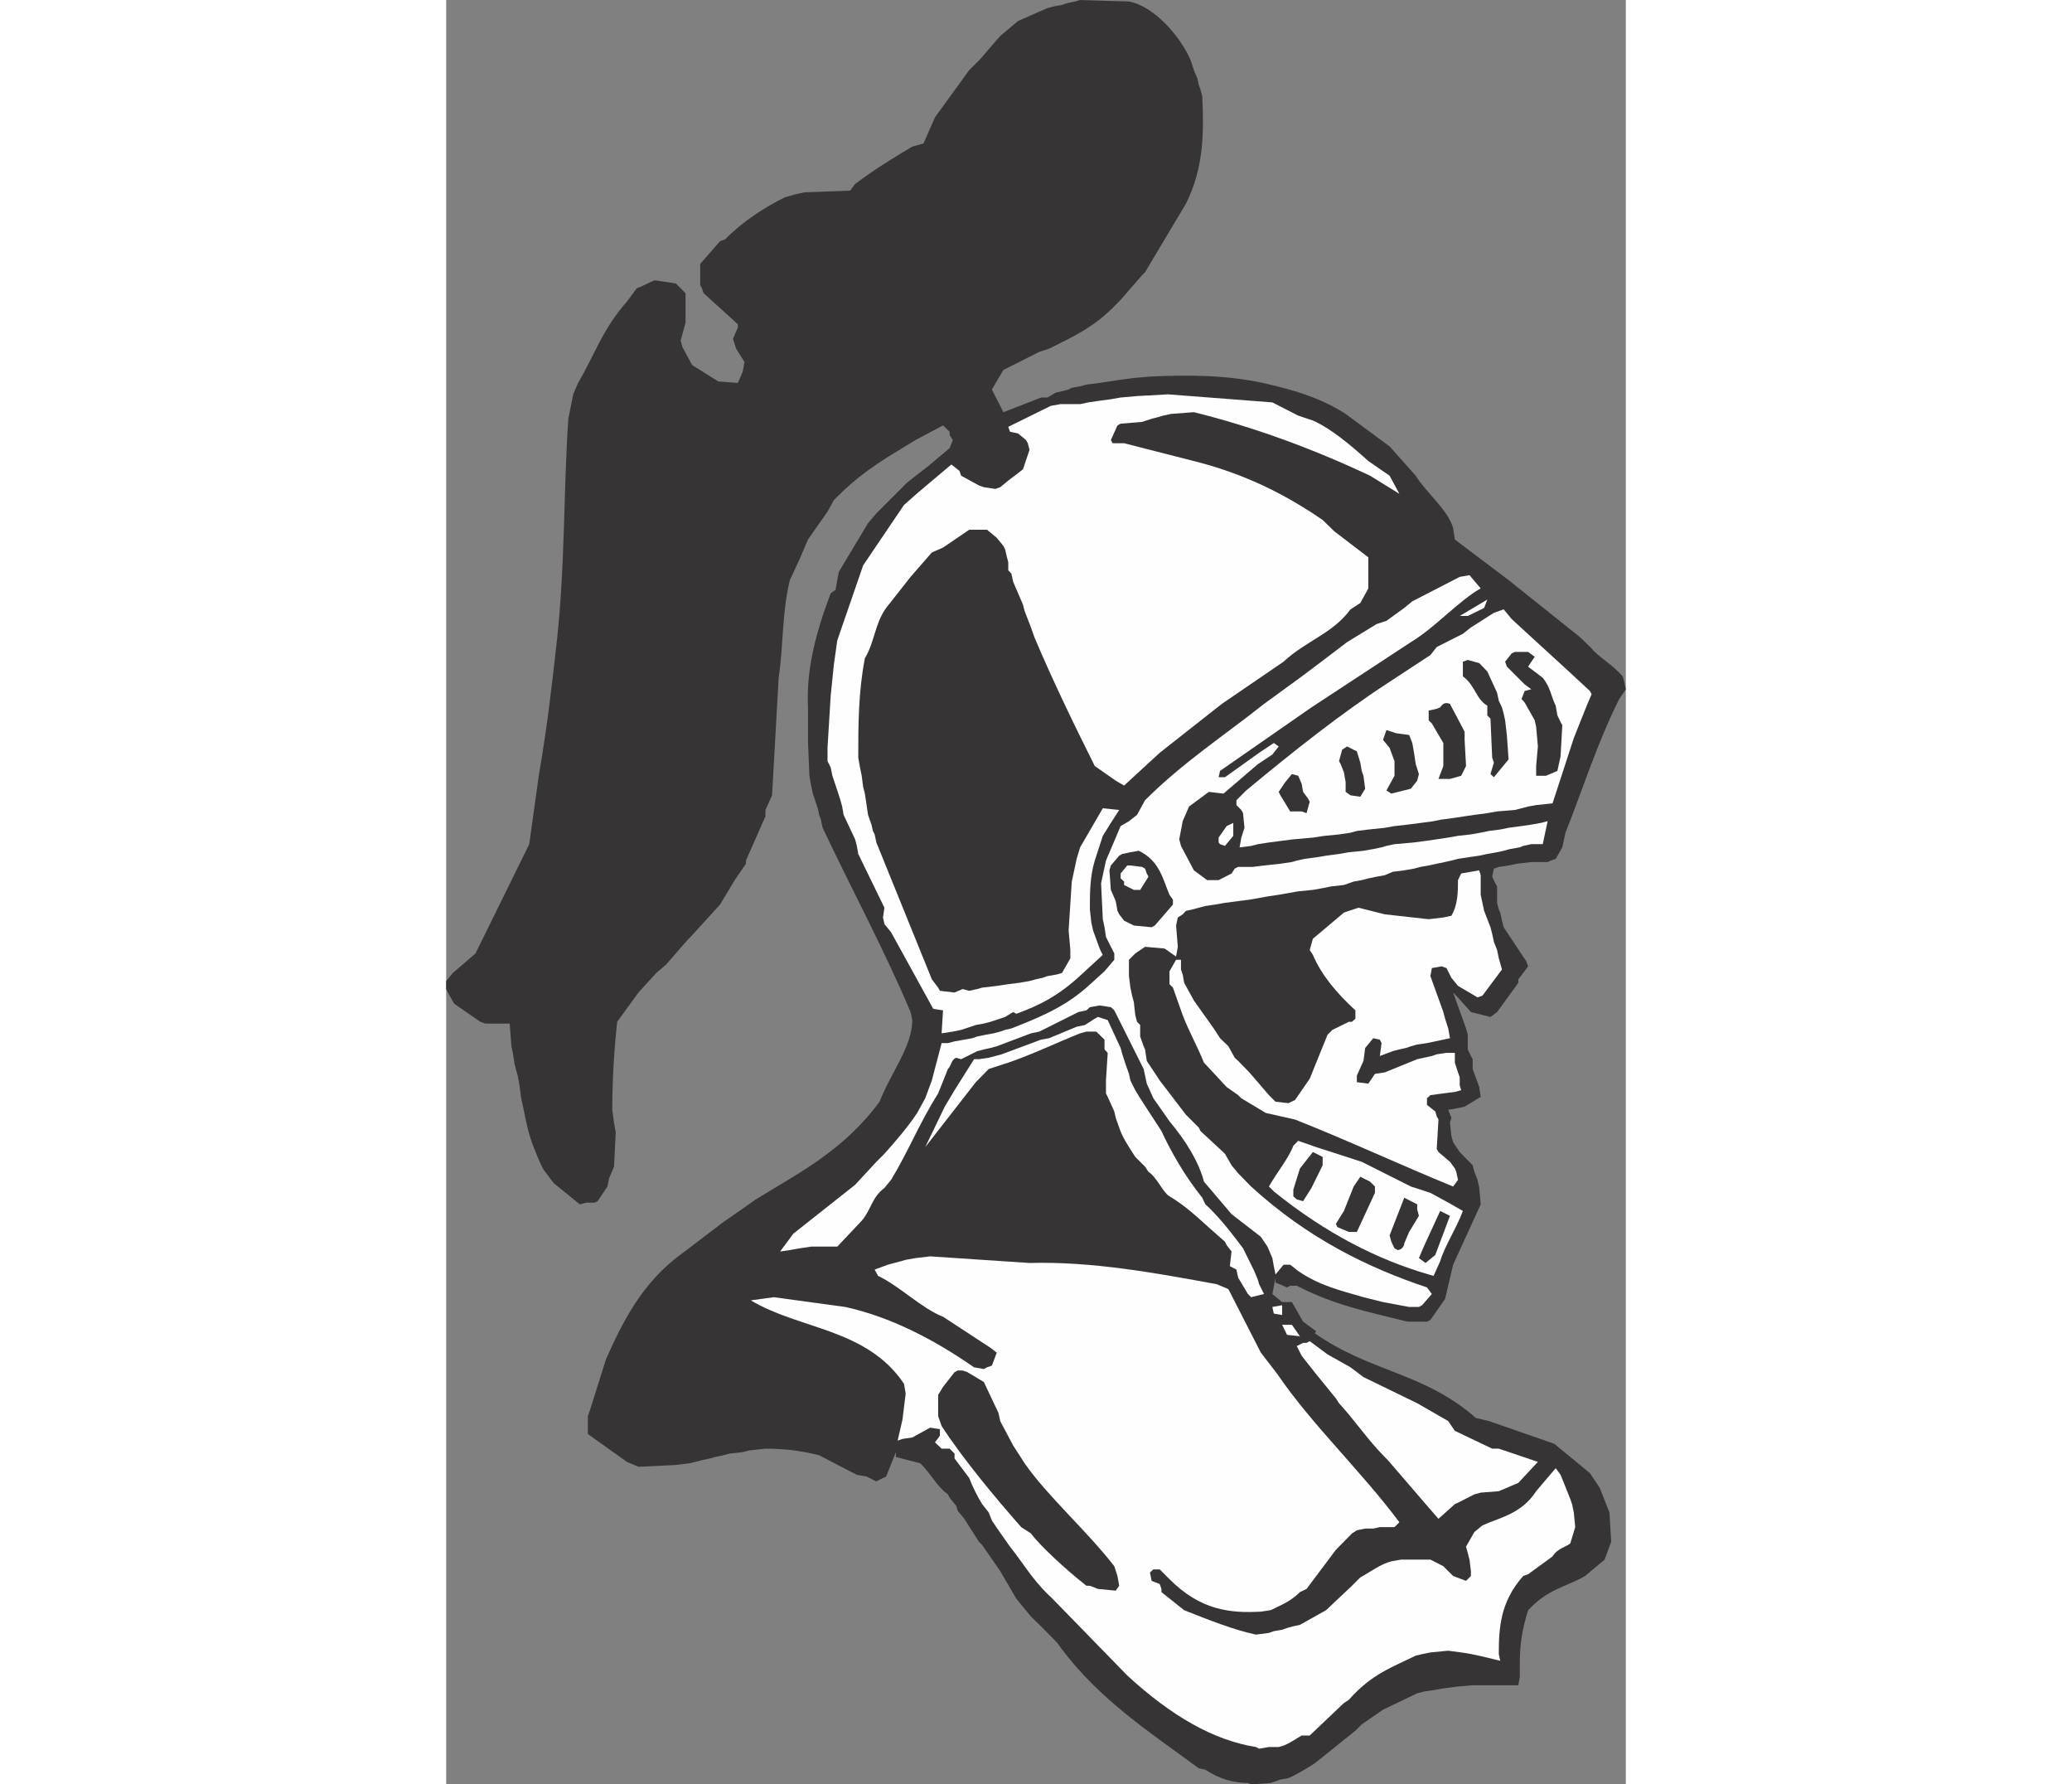
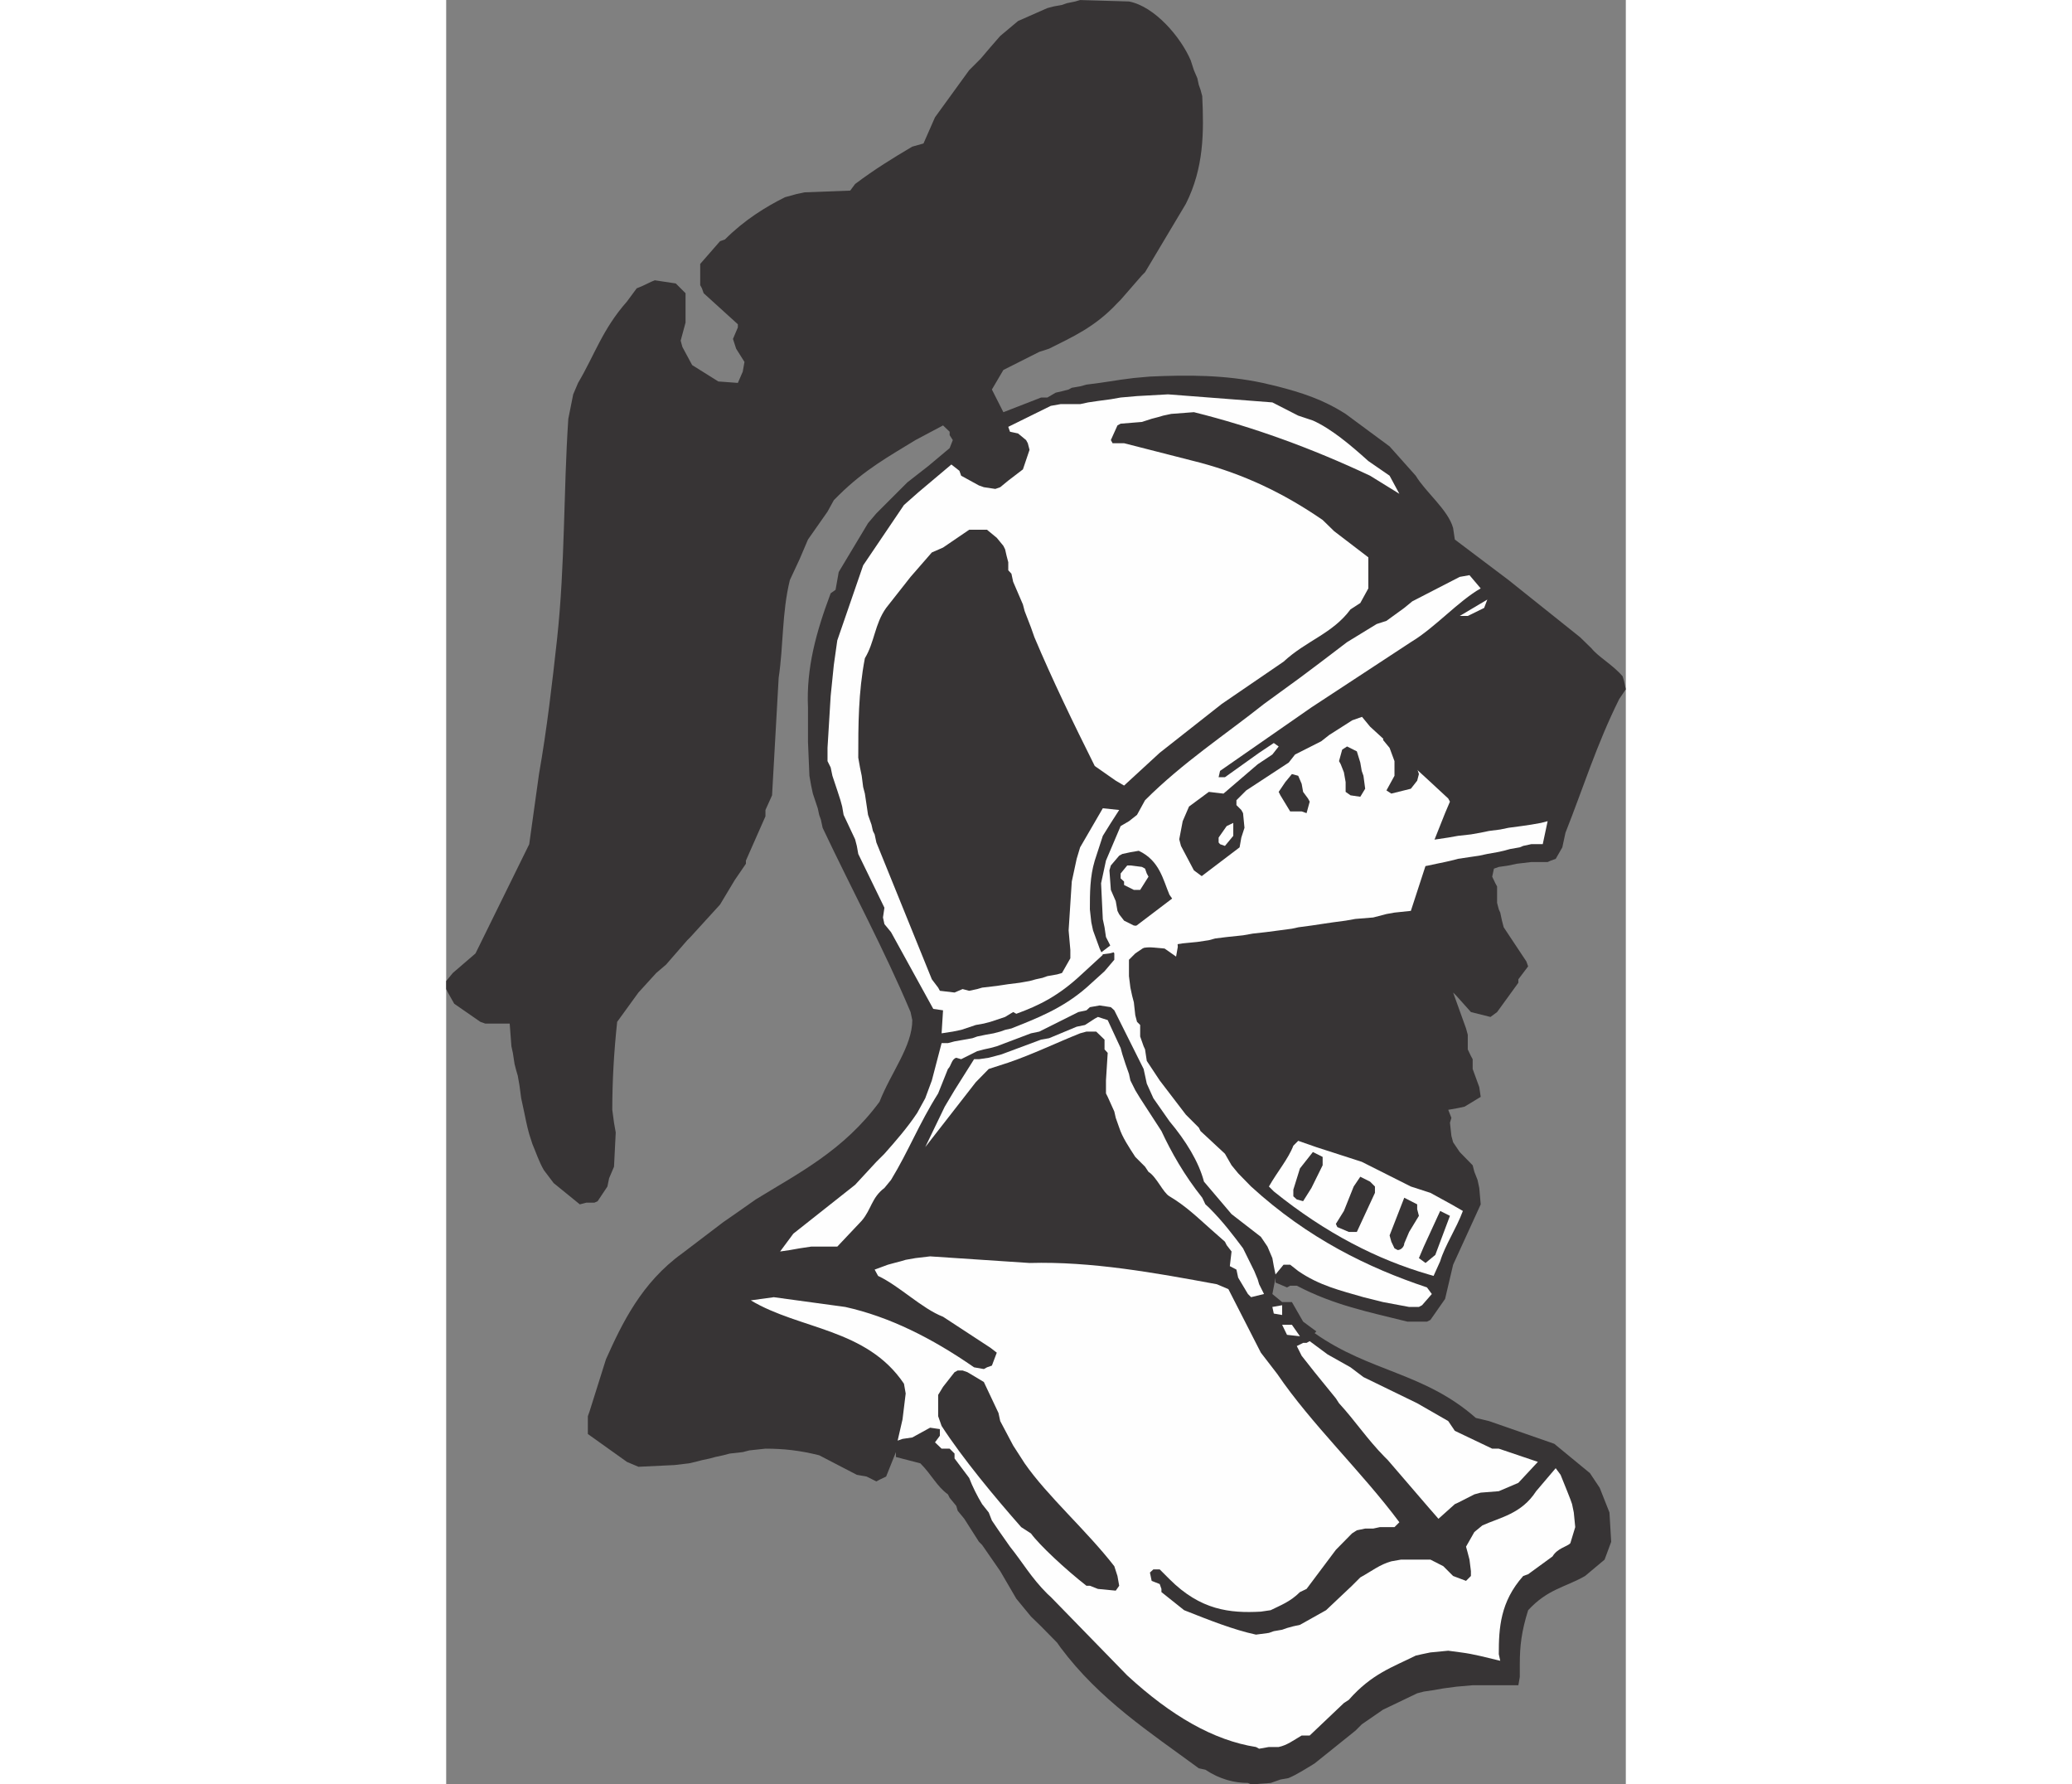
<svg xmlns="http://www.w3.org/2000/svg" xml:space="preserve" width="7.848in" height="6.757in" version="1.1" style="shape-rendering:geometricPrecision; text-rendering:geometricPrecision; image-rendering:optimizeQuality; fill-rule:evenodd; clip-rule:evenodd" viewBox="0 0 7847.73 11868.15">
  <rect x="0" y="0" width="7847.73" height="11868.15" fill="#808080" stroke="none" />
  <defs>
    <style type="text/css">
   
    .fil1 {fill:#FEFEFE}
    .fil0 {fill:#373435}
   
  </style>
  </defs>
  <g id="Layer_x0020__x0028_Black_x0020_and_x0020_White_x0029_">
    <g id="_2008375927040">
      <path class="fil0" d="M5333.78 11858.59c-87.94,0 -185.44,-22.94 -282.94,-87.94l-43.97 -9.56c-325,-238.97 -659.55,-455 -919.55,-802.94l-22.94 -32.5 -107.06 -108.97 -66.91 -65 -97.5 -118.53 -107.06 -183.53 -120.44 -173.97 -21.03 -21.03 -97.5 -152.94 -43.97 -53.53 -9.56 -32.5 -43.97 -53.53 -11.47 -22.94c-74.56,-53.53 -107.06,-130 -183.53,-206.47l-162.5 -42.06 0 -32.5 -65 162.5 -43.97 21.03 -21.03 11.47 -65 -32.5 -65 -11.47 -250.44 -130c-129.99,-32.5 -237.05,-43.97 -357.49,-43.97l-107.06 11.47 -43.97 11.47 -86.03 9.56 -43.97 11.47 -53.53 11.47 -34.41 9.56 -53.53 11.47 -43.97 11.47 -42.06 9.56 -97.5 11.47 -238.97 11.47 -76.47 -32.5 -260 -185.44 0 -118.53 11.47 -32.5 108.97 -346.03c107.06,-238.97 237.06,-510.43 508.53,-705.44l271.47 -206.47c76.47,-53.53 141.47,-97.5 216.03,-151.03 282.94,-173.97 585,-325 823.96,-650 76.47,-195 217.94,-368.97 217.94,-542.94l-11.47 -53.52c-173.97,-412.94 -390,-812.49 -585,-1225.43l-11.47 -53.53 -11.47 -32.5 -9.55 -43.97 -32.5 -97.5 -11.47 -53.52 -11.47 -65 -9.56 -227.5 0 -227.5c-11.47,-261.91 53.53,-498.97 151.03,-758.97l32.5 -22.94 21.03 -118.53 195 -325 55.44 -65 108.97 -108.97 97.5 -97.5 139.56 -108.97 141.47 -118.53 21.03 -53.53 -21.03 -32.5 0 -22.94 -43.97 -42.06 -183.53 97.5c-173.97,107.06 -336.47,195 -510.44,367.05l-32.5 32.5 -42.06 76.47 -130 185.44 -55.44 130 -65 139.56c-53.53,217.94 -42.06,433.96 -74.56,649.99l-43.97 781.91 -43.97 97.5 0 42.06 -130 294.41 0 21.03 -74.56 108.97 -97.5 162.5 -196.91 216.02 -21.03 21.03 -141.47 162.5 -65 55.44 -97.5 107.06 -21.03 22.94 -141.47 195c-21.03,195 -32.5,390 -32.5,585l11.47 86.03 11.47 65 -11.47 227.5 -32.5 76.47 -11.47 55.44 -65 97.5 -21.03 9.56 -53.53 0 -43.97 11.47 -173.97 -141.47 -65 -86.03c-32.5,-55.44 -53.52,-120.44 -76.47,-173.97l-21.03 -65 -11.47 -43.97 -9.56 -42.06 -11.47 -55.44 -11.47 -53.53 -9.56 -43.97 -11.47 -86.03 -11.47 -65 -9.56 -32.5 -11.47 -43.97 -11.47 -74.56 -9.56 -43.97 -11.47 -151.03 -32.5 0 -130 0 -32.5 -11.47 -173.97 -120.44 -42.06 -74.56 -11.47 -22.94 0 -53.52 43.97 -53.53 151.03 -130 357.5 -726.46 65 -466.46c53.53,-303.97 87.94,-606.03 120.44,-900.44 53.53,-497.05 42.06,-974.99 74.56,-1462.49l32.5 -162.5 32.5 -76.47c108.97,-183.53 162.5,-357.49 325,-541.02l65 -87.94c55.44,-21.03 87.94,-42.06 120.44,-53.53l139.55 21.03 65 65 0 22.94 0 172.06 -32.5 120.44 11.47 42.06 53.53 99.41 11.47 21.03 173.97 108.97 130 9.56 32.5 -74.56 11.47 -65 -55.44 -87.94 -21.03 -65 32.5 -76.47 0 -21.03 -227.5 -206.47 -11.47 -32.5 -11.47 -21.03 0 -141.47 131.91 -151.03 32.5 -11.47c130,-130 269.56,-216.03 399.56,-281.03l76.47 -21.03 53.53 -11.47 303.96 -11.47 32.5 -43.97c130,-97.5 250.44,-172.06 380.43,-248.53l74.56 -21.03 76.47 -173.97 227.5 -313.52 76.47 -76.47 65 -76.47 65 -74.56 118.53 -99.41 195 -86.03 43.97 -11.47 53.53 -9.56 32.5 -11.47 55.44 -11.47 32.5 -9.56 325 9.56c172.06,32.5 346.03,238.97 411.03,391.91l21.03 65 22.94 53.53 9.56 43.97 11.47 32.5 11.47 42.06c11.47,238.97 11.47,477.94 -108.97,716.9l-271.47 455 -21.03 21.03 -141.47 162.5 -21.03 21.03c-151.03,162.5 -303.97,227.5 -455,303.97l-65 21.03 -238.96 120.44 -76.47 130 76.47 151.03 250.43 -97.5 42.06 0 55.44 -32.5 42.06 -9.55 43.97 -11.47 21.03 -11.47 55.44 -9.56 42.06 -11.47 87.94 -11.47 65 -9.56 74.56 -11.47 87.94 -11.47 107.06 -9.56c250.44,-11.47 498.97,-11.47 749.41,42.06l97.5 22.94c162.5,42.06 302.06,86.03 455,183.53l292.5 216.03 173.97 195c65,108.97 216.03,227.5 248.53,347.94l11.47 76.47 357.49 269.56 476.03 380.43 76.47 74.56c43.97,55.44 141.47,108.97 206.47,185.44l9.56 32.5 11.47 53.53 -43.97 65c-151.03,303.96 -237.06,585 -357.5,888.96l-21.03 97.5 -43.97 76.47 -32.5 11.47 -21.03 9.56 -108.97 0 -97.5 11.47 -53.53 11.47 -65 9.56 -32.5 11.47 -11.47 53.53 21.03 43.97 11.47 21.03 0 108.97 11.47 43.97 9.56 21.03 11.47 53.52 11.47 43.97 151.03 227.5 11.47 32.5 -65 86.03 0 22.94 -141.47 195 -43.97 32.5 -130 -32.5 -97.5 -108.97 -21.03 -21.03 86.03 238.97 11.47 42.06 0 97.5 21.03 43.97 11.47 21.03 0 65 43.97 120.44 9.56 65 -107.06 65 -43.97 9.55 -65 11.47 21.03 53.53 -9.56 32.5 9.56 87.94 11.47 42.06 43.97 65 86.03 87.94 11.47 43.97 21.03 53.53 11.47 53.53 9.56 108.97 -183.53 401.47 -53.53 227.5 -97.5 139.56 -22.94 11.47 -129.99 0c-260,-65 -487.5,-108.97 -736.03,-238.97l-43.97 0 -21.03 11.47 -76.47 -32.5 0 -32.5 -21.03 108.97 65 53.52 65 0 74.56 130 87.94 65 -11.47 11.47c368.97,260 726.47,260 1072.5,563.97l87.94 21.03 433.97 151.03 237.05 195 65 97.5 65 164.41 11.47 195 -43.97 118.53 -130 108.97c-130,74.56 -248.53,86.03 -378.53,227.5 -43.97,139.56 -55.44,237.06 -55.44,357.5l0 86.03 -9.56 55.44 -303.97 0 -108.97 9.56 -86.03 11.47 -65 11.47 -65 9.56 -43.97 11.47 -227.5 108.97 -141.47 97.5 -42.06 42.06 -271.47 217.94c-53.52,32.5 -118.53,74.56 -173.97,97.5l-53.53 9.56 -65 22.94 -130 9.56 -21.03 -9.56z" />
      <path class="fil1" d="M5387.31 11619.61c-281.03,-43.97 -563.97,-206.47 -856.47,-476.02l-508.53 -521.91 -22.94 -21.03c-108.97,-108.97 -162.5,-206.47 -248.52,-313.53l-76.47 -108.97 -43.97 -65 -21.03 -53.53 -43.97 -55.44c-32.5,-53.53 -65,-118.53 -86.03,-173.97l-97.5 -129.99 0 -32.5 -32.5 -32.5 -53.53 0 -43.97 -42.06 32.5 -43.97 0 -43.97 -65 -9.56 -118.53 65 -65 9.56 -32.5 11.47 32.5 -141.47 21.03 -172.06 -11.47 -65c-248.53,-368.97 -693.96,-359.41 -1018.97,-554.4l152.94 -21.03 476.02 65c292.5,65 575.44,206.47 856.47,401.47l65 11.47 21.03 -11.47 32.5 -11.47 32.5 -86.03 -42.06 -32.5 -315.44 -206.47c-139.56,-53.53 -292.5,-206.47 -432.06,-271.47l-22.94 -42.06 87.94 -32.5 42.06 -11.47 43.97 -11.47 32.5 -9.56 65 -11.47 97.5 -11.47 661.46 43.97c411.03,-11.47 833.52,65 1246.46,141.47l76.47 32.5 216.03 422.5 108.97 141.47c227.5,334.56 562.06,649.99 812.5,986.46l-32.5 32.5 -97.5 0 -43.97 9.56 -53.53 0 -55.44 11.47 -32.5 21.03 -107.06 108.97 -195 260 -43.97 21.03c-65,65 -130,87.94 -195,120.44l-65 9.56c-206.47,11.47 -401.47,-9.56 -607.93,-216.03l-32.5 -32.5 -32.5 -32.5 -42.06 0 -22.94 21.03 11.47 55.44 53.53 21.03 11.47 32.5 0 21.03 151.03 120.44c164.41,65 326.91,130 477.94,162.5l86.03 -11.47 32.5 -11.47 55.44 -9.56 32.5 -11.47 42.06 -11.47 43.97 -9.56 173.97 -97.5 172.06 -162.5 55.44 -55.44c76.47,-42.06 130,-86.03 206.47,-107.06l65 -11.47 53.53 0 141.47 0 86.03 43.97 65 65 86.03 32.5 32.5 -32.5 0 -32.5 -9.55 -76.47 -11.47 -43.97 -11.47 -42.06 55.44 -97.5 53.53 -43.97c118.53,-53.53 259.99,-76.47 357.49,-227.5l130 -152.94 32.5 43.97 43.97 108.97 21.03 53.53 11.47 32.5 11.47 55.44 9.56 97.5 -32.5 107.06c-21.03,22.94 -86.03,32.5 -118.53,87.94l-162.5 118.53 -32.5 11.47c-152.94,172.06 -162.5,346.02 -162.5,519.99l9.56 43.97c-97.5,-22.94 -172.06,-43.97 -260,-55.44l-86.03 -11.47 -118.53 11.47 -55.44 11.47 -42.06 9.56c-152.94,76.47 -292.5,120.44 -445.44,294.41l-32.5 21.03 -227.5 216.03 -53.53 0c-55.44,32.5 -97.5,65 -152.94,76.47l-65 0 -65 11.47 -21.03 -11.47z" />
      <path class="fil0" d="M4335.84 10568.15l-53.53 -21.03 -22.94 0c-139.56,-108.97 -313.53,-271.47 -368.97,-347.94l-65 -42.06c-172.05,-195 -389.99,-456.9 -529.55,-672.93l-22.94 -65 0 -141.47 32.5 -53.53 76.47 -97.5 21.03 -11.47 32.5 0 32.5 11.47 108.97 65 97.5 206.47 11.47 53.52 86.02 162.5 76.47 118.53c151.03,217.94 411.03,445.44 596.46,684.4l21.03 65 11.47 65 -22.94 32.5 -118.53 -11.47z" />
      <path class="fil1" d="M6601.27 10101.69l-65 -74.56 -271.47 -315.44 -21.03 -21.03c-118.53,-120.44 -195,-238.97 -303.97,-357.5l-21.03 -32.5 -141.47 -173.97 -86.03 -108.97 -32.5 -65 42.06 -21.03 22.94 0 21.03 -11.47 118.53 87.94 152.94 86.03 86.03 65 357.49 173.97 206.47 118.53 43.97 65 248.53 118.53 43.97 0 260 87.94 -130 139.56 -130 55.44 -120.44 9.56 -42.06 11.47 -108.97 55.44 -21.03 9.56 -108.97 97.5z" />
      <polygon class="fil1" points="5593.78,8878.16 5561.27,8811.25 5626.28,8811.25 5679.81,8887.72 " />
      <polygon class="fil1" points="5505.84,8736.7 5496.28,8692.73 5561.27,8681.25 5561.27,8746.25 " />
      <path class="fil1" d="M6406.27 8692.73l-173.97 -32.5 -129.99 -32.5c-151.03,-43.97 -292.5,-76.47 -433.97,-173.97l-53.53 -42.06 -43.97 0 -53.52 65 -11.47 -55.44 -9.56 -53.53 -32.5 -76.47 -43.97 -65 -195 -151.03 -183.53 -216.02c-34.41,-131.91 -120.44,-271.47 -229.41,-401.47l-107.06 -152.94 -43.97 -97.5 -11.47 -53.52 -9.55 -43.97 -195 -390 -22.94 -21.03 -74.56 -11.47 -65 11.47 -22.94 21.03 -53.53 11.47 -260 130 -55.44 11.47 -227.5 86.03 -42.06 11.47 -43.97 9.56 -43.97 11.47 -107.06 53.53 -32.5 -9.56c-32.5,9.56 -32.5,53.53 -55.44,74.56l-65 162.5c-129.99,206.47 -195,380.44 -313.52,575.44l-43.97 53.53c-86.03,65 -86.03,141.47 -151.03,217.94l-162.5 172.06 -173.97 0 -76.47 11.47 -65 11.47 -65 9.56 87.94 -118.53 411.03 -325 141.47 -152.94 53.53 -53.53c76.47,-86.03 152.94,-173.97 217.94,-271.47l53.52 -97.5 43.97 -118.53 65 -248.53 42.06 0 43.97 -11.47 65 -11.47 53.53 -9.56 32.5 -11.47 55.44 -11.47 53.53 -9.56 43.97 -11.47 32.5 -11.47 42.06 -9.56c162.49,-65 336.46,-130 498.96,-271.47l120.44 -108.97 65 -76.47 0 -42.06 -55.44 -108.97 -9.56 -65 -11.47 -53.53 -11.47 -238.96 32.5 -151.03 32.5 -76.47 65 -152.94 55.44 -32.5 53.53 -42.06 53.52 -97.5c250.44,-250.44 531.47,-433.96 791.46,-640.43l238.97 -173.97 130 -97.5 183.52 -139.55 196.91 -120.44 65 -21.03 118.53 -86.03 53.53 -43.97 315.44 -162.5 65 -11.47 74.56 87.94c-151.03,86.03 -302.06,260 -464.56,357.5l-661.47 433.96 -607.94 422.5 -9.55 42.06 42.06 0 227.5 -162.5 97.5 -65 32.5 22.94 -42.06 53.53 -97.5 65 -227.5 195 -97.5 -11.47 -131.91 97.5 -42.06 97.5 -22.94 120.44 11.47 43.97 86.03 162.5 87.94 65 76.47 0 86.03 -43.97 21.03 -32.5 22.94 -11.47 97.5 0 74.56 -9.56 108.97 -11.47 76.47 -11.47 32.5 -9.56 53.53 -11.47 86.03 -11.47 55.44 -9.56 86.03 -11.47 65 -11.47 97.5 -9.56 65 -11.47 55.44 -11.47 32.5 -9.56 53.53 -11.47 129.99 -11.47 86.03 -11.47 65 -9.56 76.47 -11.47 65 -11.47 86.03 -9.56 65 -11.47 55.44 -11.47 74.56 -9.56 55.44 -11.47 86.03 -11.47 65 -9.56 65 -11.47 43.97 -11.47 -32.5 152.94 -76.47 0 -53.53 11.47 -22.94 9.56 -65 11.47 -42.06 11.47 -43.97 9.56 -65 11.47 -53.53 11.47 -65 9.56 -76.47 11.47 -43.97 11.47 -42.06 9.56 -55.44 11.47 -53.53 11.47 -53.53 9.56 -43.97 11.47 -65 11.47 -76.47 9.56 -53.53 22.94 -53.53 9.56 -55.44 11.47 -43.97 11.47 -53.53 9.55 -65 22.94 -86.03 9.56 -55.44 11.47 -65 11.47 -97.5 9.56 -65 11.47 -65 11.47 -65 9.56 -65 11.47 -65 11.47 -74.56 9.56 -87.94 11.47 -65 11.47 -65 9.56 -43.97 11.47 -42.06 11.47 -43.97 9.56 -21.03 22.93 -32.5 21.03 -11.47 53.53 11.47 141.47 -11.47 65 -76.47 -53.53 -130 -11.47 -65 43.97 -42.06 42.06 0 108.97 9.56 76.47 11.47 53.52 11.47 43.97 9.56 86.03 11.47 43.97 21.03 21.03 0 76.47 22.94 65 9.55 21.03 11.47 76.47 86.03 130 173.97 227.5 21.03 21.03 65 65 11.47 22.94 162.5 151.03 43.97 76.47 43.97 53.53 86.03 87.94c378.53,346.03 780,541.02 1169.99,671.02l32.5 43.97 -65 74.56 -21.03 11.47 -65 0z" />
      <path class="fil1" d="M5354.81 8627.72l-21.03 -21.03 -65 -108.97 -11.47 -53.52 -43.97 -22.94 11.47 -97.5 -32.5 -42.06 -11.47 -22.94 -97.5 -86.03c-86.03,-76.47 -162.5,-151.03 -271.47,-216.03 -42.06,-22.94 -86.03,-130 -139.56,-162.5l-22.94 -34.41 -65 -65c-42.06,-65 -86.03,-130 -107.06,-195l-22.94 -65 -9.56 -42.06 -43.97 -97.5 -11.47 -22.94 0 -86.03 11.47 -183.53 -21.03 -22.94 0 -65 -55.44 -53.52 -65 0 -42.06 11.47c-162.5,65 -315.44,139.56 -477.94,195l-65 21.03 -65 21.03 -86.03 87.94 -336.47 432.06 130 -269.55 65 -108.97 130 -206.47 32.5 0 65 -9.56 43.97 -11.47 42.06 -11.47 261.91 -97.5 53.53 -9.56 183.52 -76.47 55.44 -11.47 65 -42.06 21.03 -11.47 65 21.03 86.03 185.44 11.47 42.06 21.03 65 22.94 65 9.56 43.97 32.5 65 32.5 53.53 141.47 217.94c65,139.55 151.03,292.5 271.47,443.52l21.03 43.97 22.94 21.03c97.5,97.5 162.5,185.44 227.5,271.47l74.56 151.03 22.94 55.44 9.56 32.5 32.5 65 -86.03 21.03z" />
      <path class="fil1" d="M6536.27 8476.7c-336.47,-97.5 -682.5,-271.47 -1030.43,-552.5l-32.5 -32.5c55.44,-97.5 130,-185.44 162.5,-271.47l32.5 -32.5 120.44 42.06 302.06 97.5 326.91 164.41 130 42.06 139.56 76.47 76.47 43.97c-43.97,118.53 -118.53,227.5 -151.03,334.56l-43.97 97.5 -32.5 -9.56z" />
      <polygon class="fil0" points="6515.24,8400.23 6471.27,8367.73 6503.77,8291.26 6612.74,8054.2 6677.74,8086.7 6580.24,8346.7 " />
      <path class="fil0" d="M6308.77 8302.73l-21.03 -43.97 -11.47 -42.06 97.5 -250.44 86.03 43.97 0 32.5 11.47 43.97 -65 107.06 -32.5 76.47c0,21.03 -21.03,43.97 -43.97,43.97l-21.03 -11.47z" />
      <polygon class="fil0" points="6004.8,8193.76 5928.33,8161.26 5918.77,8140.23 5972.3,8054.2 6037.3,7891.7 6081.27,7826.7 6146.27,7859.2 6178.77,7891.7 6178.77,7933.76 6058.33,8193.76 " />
      <polygon class="fil0" points="5658.78,7977.73 5635.84,7956.7 5635.84,7912.73 5679.81,7771.26 5765.84,7662.29 5830.83,7694.79 5830.83,7750.23 5756.28,7901.26 5700.83,7989.2 " />
-       <path class="fil1" d="M6698.77 7891.7c-346.03,-141.47 -693.96,-303.97 -1051.46,-445.44l-195 -43.97 -162.5 -97.5 -21.03 -21.03 -76.47 -53.52 -151.03 -162.5c-43.97,-108.97 -99.41,-206.47 -141.47,-315.44l-22.94 -65 -42.06 -118.53 -22.94 -22.94 0 -86.03 43.97 -76.47 32.5 0 0 65 11.47 32.5 9.56 55.44 65 118.53 131.91 185.44 42.06 65 55.44 53.53 42.06 76.47 22.94 21.03 74.56 76.47 130 151.03 43.97 43.97 86.03 9.56 43.97 -21.03 97.5 -141.47 118.53 -292.5 32.5 -32.5 108.97 -53.53 21.03 0 22.94 -21.03 0 -55.44c-130,-118.53 -227.5,-238.97 -282.94,-368.97l-21.03 -32.5 21.03 -74.56 206.47 -173.97 32.5 -11.47 65 -21.03 173.97 43.97 292.5 32.5 97.5 -11.47 53.53 -11.47c43.97,-74.55 43.97,-162.49 43.97,-237.05l21.03 -43.97 65 -11.47 55.44 -9.56 9.56 32.5 0 130 11.47 53.53 11.47 53.53 42.06 108.96 11.47 43.97 11.47 53.53 21.03 53.53 11.47 55.44 9.56 32.5 11.47 42.06 -129.99 173.97 -32.5 11.47 -130 -76.47 -43.97 -53.53 -32.5 -65 -32.5 -11.47 -65 11.47 -9.56 53.52 86.03 238.97 11.47 43.97 21.03 65 11.47 65 -43.97 9.56 -53.53 11.47 -55.44 11.47 -65 9.56 -42.06 11.47 -32.5 11.47 -43.97 9.56 -43.97 11.47 -86.03 32.5 11.47 -86.03 -11.47 -22.94 -43.97 -9.56 -53.53 65 -11.47 86.03 -43.97 97.5 0 43.97 76.47 9.56 43.97 -65 65 -9.56 216.03 -87.94 43.97 -9.56 53.53 -11.47 32.5 -11.47 65 -9.56 55.44 0 0 65 21.03 65 11.47 32.5 0 53.53 9.56 32.5 -42.06 11.47 -76.47 9.56 -86.03 11.47 -22.94 21.03 0 43.97 55.44 43.97 9.56 32.5 11.47 21.03 -11.47 195 11.47 21.03 76.47 65 32.5 43.97 9.56 22.94 11.47 53.53 -32.5 43.97z" />
      <path class="fil1" d="M3295.86 6872.74l9.56 -152.94 -65 -9.56 -281.03 -510.44 -43.97 -53.52 -9.56 -43.97 9.56 -65 -173.97 -357.49 -9.56 -53.53 -11.47 -43.97 -76.47 -162.5 -9.56 -55.44 -11.47 -42.06 -21.03 -65 -32.5 -97.5 -11.47 -55.44 -21.03 -42.06 0 -87.94 21.03 -346.03 21.03 -206.47 22.94 -162.5 172.06 -498.97 271.47 -401.47 97.5 -86.03 217.94 -183.53 53.53 42.06 11.47 32.5 118.53 65 32.5 11.47 76.47 11.47 32.5 -11.47 53.53 -43.97 97.5 -74.56 43.97 -130 -11.47 -43.97 -11.47 -21.03 -53.52 -43.97 -53.52 -11.47 -11.47 -32.5 282.93 -139.56 65 -11.47 130 0 53.52 -11.47 65 -9.56 86.03 -11.47 65 -11.47 108.97 -9.56 206.47 -11.47 693.96 53.53 172.06 87.94 97.5 32.5c120.44,53.53 250.44,162.5 368.97,269.56l141.47 97.5 65 120.44 -195 -120.44c-389.99,-183.52 -779.99,-325 -1171.9,-422.5l-151.03 11.47 -53.53 11.47 -32.5 9.56 -43.97 11.47 -65 21.03 -141.47 11.47 -21.03 11.47 -43.97 97.5 11.47 21.03 76.47 0 508.53 130c282.94,76.47 542.93,195 812.49,380.44l76.47 74.56 227.5 173.97 0 32.5 0 173.97 -53.53 97.5 -65 42.06c-120.44,162.5 -292.5,206.47 -445.44,347.94l-411.03 281.03 -412.94 325 -237.05 217.94 -55.44 -32.5 -139.56 -97.5c-141.47,-282.94 -282.94,-575.44 -401.47,-856.47l-22.94 -65 -42.06 -108.97 -11.47 -43.97 -65 -151.03 -11.46 -53.53 -21.03 -22.94 0 -53.53 -11.47 -43.97 -9.56 -42.06 -11.47 -22.94 -43.97 -53.53 -65 -53.53 -118.53 0 -173.97 118.53 -74.56 32.5 -141.47 162.5 -162.5 206.47c-76.47,107.06 -76.47,227.5 -141.47,334.56 -43.97,229.41 -43.97,445.44 -43.97,661.47l11.47 65 11.47 55.44 9.55 74.56 11.47 43.97 11.47 76.47 9.56 65 22.94 65 9.56 42.06 11.47 22.94 11.47 53.53 368.97 909.99 42.06 55.44 11.47 21.03 97.5 11.47 53.53 -22.94 43.97 11.47 53.53 -11.47 32.5 -9.55 97.5 -11.47 76.47 -11.47 76.46 -9.56 65 -11.47 42.06 -11.47 43.97 -9.56 32.5 -11.47 65 -11.47 32.5 -9.56 55.44 -97.5 0 -55.44 -11.47 -130 21.03 -325 32.5 -151.03 22.94 -76.47 151.03 -260 108.97 11.47 -55.44 86.03 -53.53 86.03 -53.53 164.41c-32.5,107.06 -32.5,216.03 -32.5,325l9.56 86.02 11.47 53.53 43.97 120.44 9.55 21.03 11.47 21.03 -141.47 130c-151.03,141.47 -281.03,206.47 -433.97,261.91l-21.03 -11.47 -53.52 32.5 -97.5 32.5 -43.97 11.47 -53.53 9.56 -97.5 32.5 -55.44 11.47 -74.56 11.47z" />
      <path class="fil0" d="M4574.81 6155.83l-65 -32.5 -32.5 -42.06 -11.47 -22.93 -11.47 -65 -32.5 -74.56 -9.56 -130 9.56 -32.5 55.44 -65 21.03 -11.47 53.53 -11.47 55.44 -9.56c139.56,65 162.5,195 204.56,292.5l22.94 32.5 0 32.5 -120.44 139.55 -21.03 11.47 -118.53 -11.47z" />
      <polygon class="fil1" points="4574.81,5918.78 4509.82,5886.28 4509.82,5863.34 4486.87,5842.31 4486.87,5809.81 4530.84,5756.28 4551.87,5756.28 4628.34,5765.84 4649.37,5777.31 4660.84,5809.81 4672.31,5830.84 4616.87,5918.78 " />
-       <path class="fil1" d="M5278.34 5635.84l11.47 -65 21.03 -65 -9.56 -97.5 -11.47 -21.03 -32.5 -32.5 0 -32.5 65 -65c313.53,-260 628.97,-510.44 942.5,-715l282.94 -185.44 42.06 -53.53 173.97 -87.94 53.52 -42.06 152.94 -97.5 65 -22.94 53.53 65 390 357.5 129.99 120.44 11.47 21.03 -32.5 76.47 -86.03 216.03 -141.47 433.97 -108.97 11.47 -53.53 9.55 -43.97 11.47 -43.97 11.47 -118.53 9.56 -65 11.47 -86.03 11.47 -65 9.56 -76.47 11.47 -86.03 11.47 -43.97 9.56 -86.03 11.47 -87.94 11.47 -86.03 9.56 -65 11.47 -108.97 11.47 -76.47 9.56 -42.06 11.47 -76.47 11.47 -97.5 9.56 -76.47 11.47 -130 11.47 -74.56 9.56 -87.94 11.47 -74.56 11.47 -43.97 11.47 -76.47 9.56z" />
+       <path class="fil1" d="M5278.34 5635.84l11.47 -65 21.03 -65 -9.56 -97.5 -11.47 -21.03 -32.5 -32.5 0 -32.5 65 -65l282.94 -185.44 42.06 -53.53 173.97 -87.94 53.52 -42.06 152.94 -97.5 65 -22.94 53.53 65 390 357.5 129.99 120.44 11.47 21.03 -32.5 76.47 -86.03 216.03 -141.47 433.97 -108.97 11.47 -53.53 9.55 -43.97 11.47 -43.97 11.47 -118.53 9.56 -65 11.47 -86.03 11.47 -65 9.56 -76.47 11.47 -86.03 11.47 -43.97 9.56 -86.03 11.47 -87.94 11.47 -86.03 9.56 -65 11.47 -108.97 11.47 -76.47 9.56 -42.06 11.47 -76.47 11.47 -97.5 9.56 -76.47 11.47 -130 11.47 -74.56 9.56 -87.94 11.47 -74.56 11.47 -43.97 11.47 -76.47 9.56z" />
      <polygon class="fil1" points="5148.34,5614.81 5138.78,5603.34 5138.78,5570.84 5192.31,5494.37 5236.28,5473.34 5236.28,5559.37 5180.84,5626.28 " />
      <polygon class="fil0" points="5691.27,5396.87 5614.8,5396.87 5549.81,5289.81 5538.33,5266.87 5582.31,5201.87 5626.28,5148.35 5668.33,5159.81 5691.27,5213.34 5700.83,5266.87 5733.33,5310.84 5744.8,5331.87 5723.78,5408.34 " />
      <polygon class="fil0" points="6016.28,5289.81 5983.77,5266.87 5983.77,5201.87 5972.3,5136.87 5951.27,5083.34 5939.8,5062.32 5960.83,4985.84 5993.33,4964.82 6058.33,4997.32 6081.27,5071.87 6090.83,5127.32 6102.3,5159.81 6113.77,5245.84 6081.27,5299.37 " />
      <polygon class="fil0" points="6287.74,5278.34 6255.24,5257.31 6308.77,5159.81 6308.77,5062.32 6276.27,4974.38 6232.3,4920.85 6255.24,4855.85 6320.24,4876.88 6406.27,4888.35 6427.3,4941.88 6438.77,5006.87 6450.24,5083.34 6471.27,5148.35 6459.8,5192.31 6417.74,5245.84 " />
      <path class="fil0" d="M6622.3 5180.85l-21.03 0 32.5 -86.03 0 -152.94 -76.47 -130 -21.03 -21.03 0 -65 53.53 -11.47 22.94 -9.56c21.03,-32.5 42.06,-32.5 65,-22.94l86.03 162.5 11.47 22.94 0 53.53 9.56 173.97 -32.5 65 -74.56 21.03 -55.44 0z" />
      <polygon class="fil1" points="6373.77,5169.37 6373.77,5136.87 " />
      <path class="fil0" d="M6970.24 5169.37l-22.94 -21.03 22.94 -76.47 -11.47 -32.5 -11.47 -260 -21.03 -21.03 0 -65c-76.47,-43.97 -76.47,-129.99 -162.5,-195l0 -97.5 32.5 -11.47 76.47 21.03 53.53 55.44 65 141.47 11.47 53.53 21.03 43.97 11.47 42.06 9.56 43.97 11.47 97.5 11.47 162.5 -97.5 118.53z" />
      <path class="fil0" d="M7316.26 5159.81l-65 0 0 -65 11.47 -130 -11.47 -130 -9.56 -43.97 -66.91 -118.53 -21.03 -22.94 21.03 -53.53 43.97 -11.47 -43.97 -32.5 -97.5 -97.5 -21.03 -21.03 -11.47 -32.5 43.97 -55.44 21.03 -9.56 87.94 0 43.97 32.5 -43.97 65 11.47 9.56 86.03 65c53.53,66.91 53.53,120.44 86.03,185.44l11.47 65 21.03 43.97 11.47 21.03 -11.47 206.47 -21.03 97.5 -76.47 32.5z" />
      <polygon class="fil1" points="7262.74,4660.85 7251.26,4616.88 " />
      <polygon class="fil1" points="6742.74,4096.88 6926.27,3987.91 6905.24,4043.35 6796.27,4096.88 " />
    </g>
  </g>
</svg>